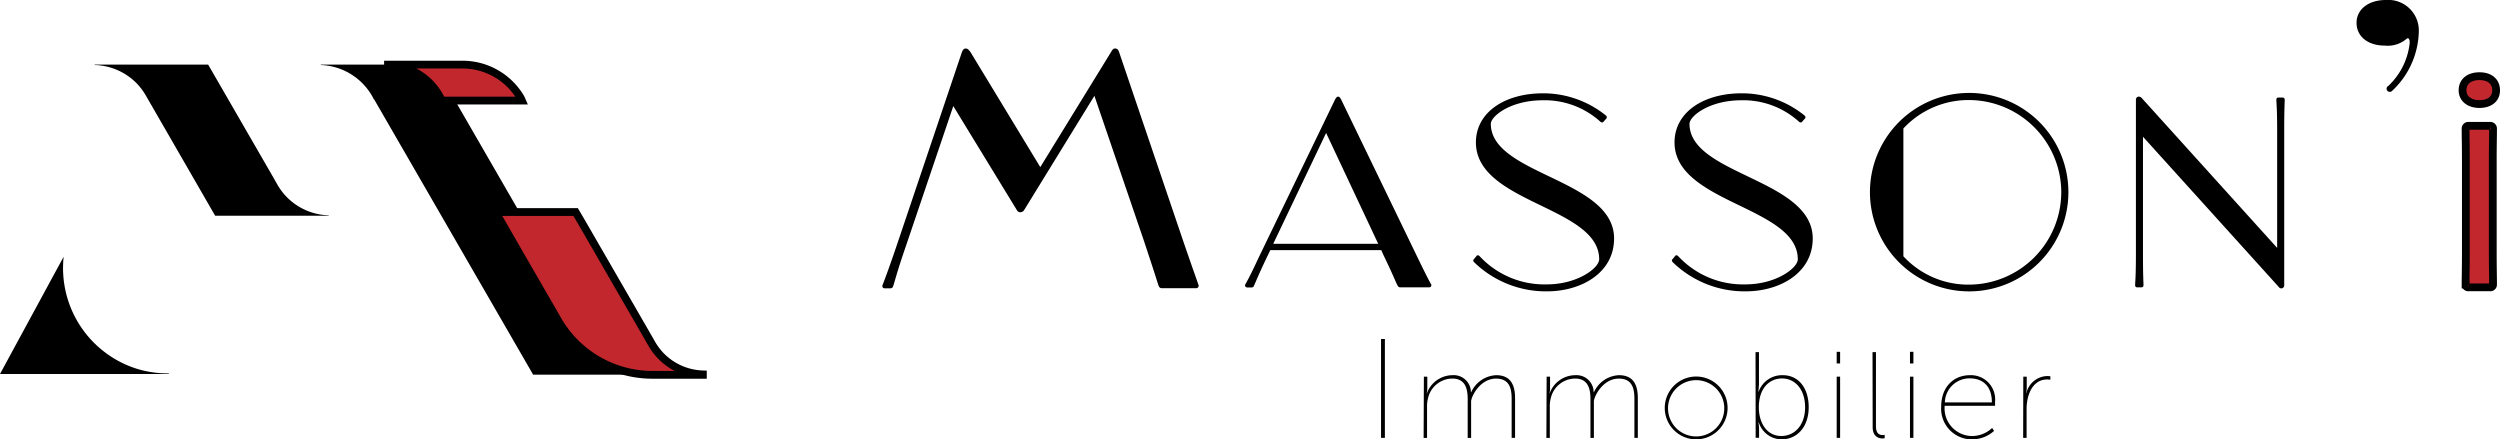
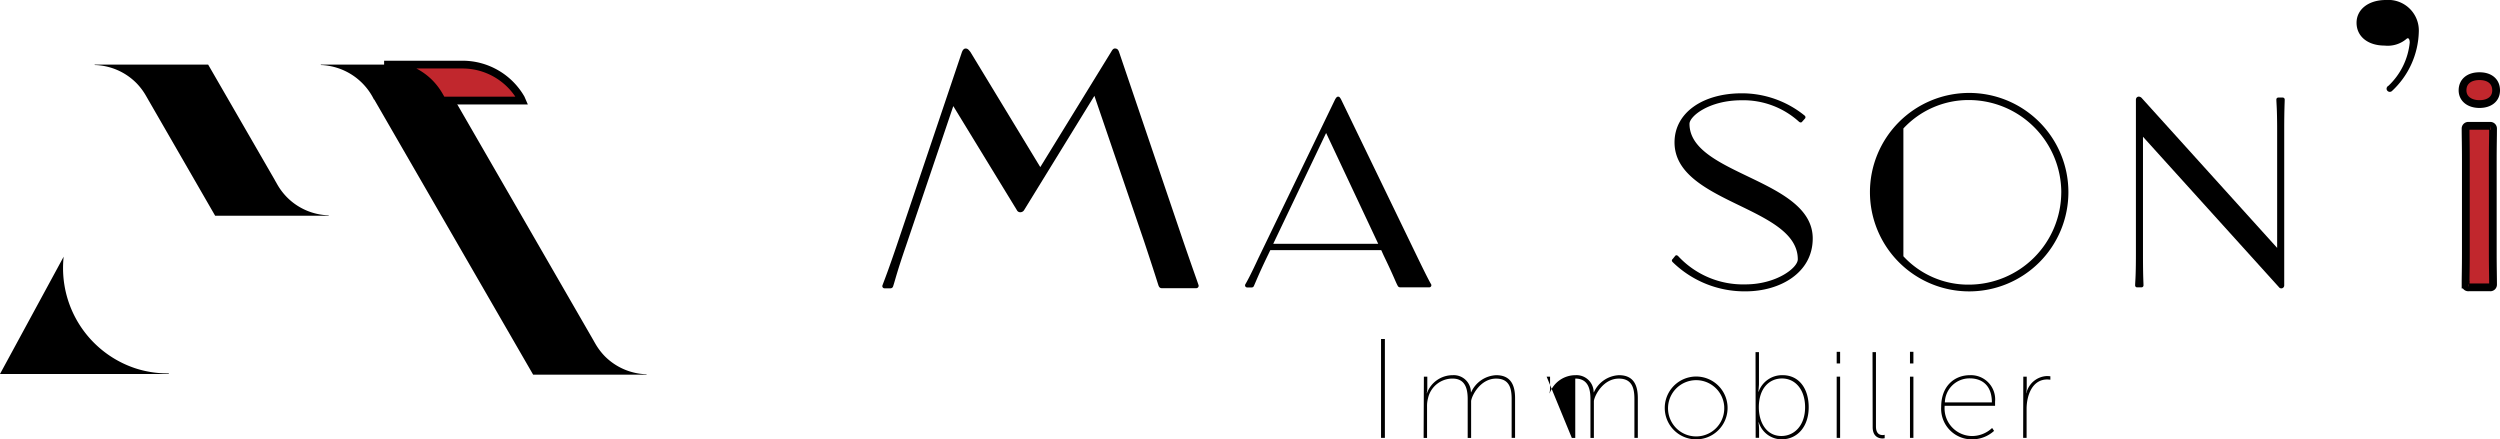
<svg xmlns="http://www.w3.org/2000/svg" id="Logo_Coté_Blanc_Vectorisé_Masson_i_Immo_Final_Seul" data-name="Logo Coté Blanc Vectorisé Masson'i Immo Final Seul" width="321.415" height="56.486" viewBox="0 0 321.415 56.486">
  <path id="Tracé_45209" data-name="Tracé 45209" d="M113.3,260.75a7.853,7.853,0,0,1-5.353-2.311,8.016,8.016,0,0,1-1.27-1.68l-.282-.494-.044-.088L97.8,241.37H83.21v.057a7.866,7.866,0,0,1,5.353,2.306,8.025,8.025,0,0,1,1.266,1.684l.282.489a.567.567,0,0,0,.049.088L98.7,260.8H113.3Z" transform="translate(-71.04 -233.067)" />
  <path id="Tracé_45210" data-name="Tracé 45210" d="M55.61,312.46h21.7v-.075h-.154a13.333,13.333,0,0,1-4.18-.666,13.568,13.568,0,0,1-9.26-12.884,13.167,13.167,0,0,1,.079-1.455Z" transform="translate(-55.61 -264.38)" />
  <path id="Tracé_45211" data-name="Tracé 45211" d="M185.682,278.886a8.141,8.141,0,0,1-1.266-1.684l-.2-.344c0-.035-.035-.071-.057-.106l-.066-.115h0l-8.554-14.825h0l-11.8-20.442H149.15v.057a7.937,7.937,0,0,1,6.835,4.44h.035l11.879,20.57h0l8.55,14.8h14.586v-.053A7.866,7.866,0,0,1,185.682,278.886Z" transform="translate(-107.904 -233.067)" />
-   <path id="Tracé_45212" data-name="Tracé 45212" d="M221.4,302.909a8.025,8.025,0,0,1-1.266-1.684l-.2-.34c0-.035-.035-.075-.057-.11l-.066-.115h0l-8.55-14.807h0l-.882-1.5h-10.3l3.528,6.125h0l4.493,7.778a14.049,14.049,0,0,0,12.166,7.029h6.477v-.057A7.867,7.867,0,0,1,221.4,302.909Z" transform="translate(-136.377 -257.095)" fill="#c1272d" stroke="#000" stroke-width="1" />
  <path id="Tracé_45213" data-name="Tracé 45213" d="M185.831,245.714a8.682,8.682,0,0,0-7.5-4.335H168.74v.057a7.866,7.866,0,0,1,5.353,2.306,8.024,8.024,0,0,1,1.266,1.684l.282.489.049.088h10.265Z" transform="translate(-118.856 -233.073)" fill="#c1272d" stroke="#000" stroke-width="1" />
  <path id="Tracé_45214" data-name="Tracé 45214" d="M458.28,321.39h.494V334.1h-.494Z" transform="translate(-280.725 -277.803)" />
  <path id="Tracé_45215" data-name="Tracé 45215" d="M470.725,332.12h.441v1.526a2.357,2.357,0,0,1-.079.6h.031a3.527,3.527,0,0,1,3.32-2.315,2.2,2.2,0,0,1,2.333,2.2h.031a3.709,3.709,0,0,1,3.223-2.2c1.856,0,2.425,1.261,2.425,2.945v5.115h-.441v-4.974c0-1.226-.19-2.646-2-2.646-2,0-3.113,2.139-3.21,2.879V340h-.441v-4.987c0-1.226-.251-2.646-1.953-2.646a3.223,3.223,0,0,0-3.144,2.518,3.812,3.812,0,0,0-.128,1.067V340h-.441Z" transform="translate(-287.663 -283.695)" />
-   <path id="Tracé_45216" data-name="Tracé 45216" d="M506.515,332.12h.441v1.526a2.361,2.361,0,0,1-.079.6h.031a3.527,3.527,0,0,1,3.32-2.315,2.2,2.2,0,0,1,2.333,2.2h.031a3.708,3.708,0,0,1,3.223-2.2c1.861,0,2.425,1.261,2.425,2.945v5.115H517.8v-4.974c0-1.226-.19-2.646-2-2.646-2,0-3.113,2.139-3.21,2.879V340h-.441v-4.987c0-1.226-.251-2.646-1.953-2.646a3.228,3.228,0,0,0-3.144,2.518,3.809,3.809,0,0,0-.128,1.067V340h-.441Z" transform="translate(-307.671 -283.695)" />
+   <path id="Tracé_45216" data-name="Tracé 45216" d="M506.515,332.12h.441v1.526a2.361,2.361,0,0,1-.079.6h.031a3.527,3.527,0,0,1,3.32-2.315,2.2,2.2,0,0,1,2.333,2.2h.031a3.708,3.708,0,0,1,3.223-2.2c1.861,0,2.425,1.261,2.425,2.945v5.115H517.8v-4.974c0-1.226-.19-2.646-2-2.646-2,0-3.113,2.139-3.21,2.879V340h-.441v-4.987c0-1.226-.251-2.646-1.953-2.646V340h-.441Z" transform="translate(-307.671 -283.695)" />
  <path id="Tracé_45217" data-name="Tracé 45217" d="M541,335.89a4.039,4.039,0,1,1,1.979,3.609A4.039,4.039,0,0,1,541,335.89Zm7.646,0a3.616,3.616,0,1,0-1.752,3.28A3.611,3.611,0,0,0,548.643,335.89Z" transform="translate(-326.967 -283.576)" />
  <path id="Tracé_45218" data-name="Tracé 45218" d="M567.47,325.22h.441v4.11c0,.2-.075.974-.075.974h.031a3.2,3.2,0,0,1,3.087-2.125c2.077,0,3.351,1.684,3.351,4.123,0,2.5-1.464,4.127-3.5,4.127a3.087,3.087,0,0,1-2.923-2.2h-.031a7.353,7.353,0,0,1,.075,1.072v.93h-.441Zm6.372,7.082c0-2.262-1.257-3.7-2.972-3.7-1.574,0-2.976,1.195-2.976,3.713,0,1.887.944,3.682,2.9,3.682C572.457,336,573.842,334.647,573.842,332.3Z" transform="translate(-341.768 -279.944)" />
  <path id="Tracé_45219" data-name="Tracé 45219" d="M591.13,325.12h.441v1.495h-.441Zm0,3.192h.441v7.871h-.441Z" transform="translate(-354.995 -279.888)" />
  <path id="Tracé_45220" data-name="Tracé 45220" d="M601.58,325.22h.441v9.538c0,1.01.534,1.12.882,1.12a.882.882,0,0,0,.238-.035v.441a1.517,1.517,0,0,1-.282.031c-.362,0-1.261-.141-1.261-1.464Z" transform="translate(-360.837 -279.944)" />
  <path id="Tracé_45221" data-name="Tracé 45221" d="M612.5,325.12h.441v1.495H612.5Zm0,3.192h.441v7.871H612.5Z" transform="translate(-366.942 -279.888)" />
  <path id="Tracé_45222" data-name="Tracé 45222" d="M622.041,335.868v.093a3.559,3.559,0,0,0,3.528,3.792,3.765,3.765,0,0,0,2.579-1.036l.251.375a4.2,4.2,0,0,1-2.831,1.089,3.939,3.939,0,0,1-3.969-4.171c0-2.694,1.715-4.079,3.7-4.079a3.113,3.113,0,0,1,3.228,3.4v.538Zm.031-.441h6.045c0-2.266-1.354-3.087-2.835-3.087a3.171,3.171,0,0,0-3.21,3.1Z" transform="translate(-372.029 -283.695)" />
  <path id="Tracé_45223" data-name="Tracé 45223" d="M645.518,332.259h.441v1.4a3.264,3.264,0,0,1-.079.723h.031a2.841,2.841,0,0,1,2.646-2.2,4.021,4.021,0,0,1,.441.031v.441a3.841,3.841,0,0,0-.41-.031c-1.918,0-2.646,2.046-2.646,3.792v3.717H645.5Z" transform="translate(-385.391 -283.835)" />
  <path id="Tracé_45224" data-name="Tracé 45224" d="M330.163,257.456l-8.175-13.378-6.1,18.017c-1.177,3.417-1.385,4.409-1.627,5.124a.357.357,0,0,1-.366.287h-.732a.282.282,0,0,1-.287-.366c.287-.776.692-1.764,1.874-5.247l8.338-24.728c.119-.326.282-.489.485-.489.287,0,.41.2.613.441l8.986,14.807,9.154-14.886c.119-.2.243-.366.441-.366.326,0,.441.2.529.441l8.254,24.323c1.385,4.026,1.711,4.881,1.953,5.613a.309.309,0,0,1-.282.441h-4.431c-.243,0-.366-.163-.441-.41-.2-.609-.489-1.583-1.83-5.613l-6.389-18.709L331.1,257.439a.569.569,0,0,1-.489.287A.472.472,0,0,1,330.163,257.456Z" transform="translate(-199.427 -230.439)" />
  <path id="Tracé_45225" data-name="Tracé 45225" d="M430.968,251.054l9.7,20.045c1.323,2.734,1.693,3.417,1.887,3.739a.269.269,0,0,1-.225.392h-3.744a.362.362,0,0,1-.357-.26c-.229-.392-.441-1.076-1.764-3.805l-.326-.719h-14.26l-.52,1.076c-1.01,2.112-1.4,3.122-1.592,3.528a.287.287,0,0,1-.26.194h-.622a.269.269,0,0,1-.225-.392c.194-.322.714-1.266,1.689-3.382l9.86-20.4c.132-.225.229-.357.392-.357S430.841,250.838,430.968,251.054Zm4.784,18.581-6.7-14.251-6.8,14.251Z" transform="translate(-258.559 -238.289)" />
-   <path id="Tracé_45226" data-name="Tracé 45226" d="M485.279,271.466c-.159-.159-.128-.322-.031-.388l.357-.441c.1-.1.229-.1.392.066a11.365,11.365,0,0,0,8.62,3.611c3.969,0,6.738-2.117,6.738-3.223,0-6.8-15.848-7.192-15.848-15.032,0-3.841,3.677-6.31,8.625-6.31a12.81,12.81,0,0,1,8.1,2.862.278.278,0,0,1,.066.357l-.392.441c-.066.1-.225.128-.388,0a10.638,10.638,0,0,0-7.386-2.765c-4.233,0-6.707,2.081-6.707,3.025,0,6.574,15.848,7.095,15.848,14.741,0,4.458-4.264,6.8-8.62,6.8A13.255,13.255,0,0,1,485.279,271.466Z" transform="translate(-295.756 -237.752)" />
  <path id="Tracé_45227" data-name="Tracé 45227" d="M543.2,271.466c-.163-.159-.132-.322-.035-.388l.357-.441c.1-.1.229-.1.392.066a11.365,11.365,0,0,0,8.62,3.611c3.969,0,6.738-2.117,6.738-3.223,0-6.8-15.848-7.192-15.848-15.032,0-3.841,3.677-6.31,8.625-6.31a12.787,12.787,0,0,1,8.1,2.862.265.265,0,0,1,.066.357l-.392.441c-.062.1-.225.128-.388,0a10.638,10.638,0,0,0-7.386-2.765c-4.233,0-6.7,2.081-6.7,3.025,0,6.574,15.843,7.095,15.843,14.741,0,4.458-4.26,6.8-8.62,6.8a13.228,13.228,0,0,1-9.37-3.744Z" transform="translate(-328.137 -237.752)" />
  <path id="Tracé_45228" data-name="Tracé 45228" d="M600.83,262.431a12.757,12.757,0,1,1,12.752,12.721A12.757,12.757,0,0,1,600.83,262.431Zm24.6,0a11.905,11.905,0,0,0-11.844-11.879,11.434,11.434,0,0,0-8.457,3.655v16.43a11.344,11.344,0,0,0,8.457,3.647A11.906,11.906,0,0,0,625.426,262.431Z" transform="translate(-360.418 -237.69)" />
  <path id="Tracé_45229" data-name="Tracé 45229" d="M679.159,255.871v15.067c0,3.06.066,3.611.066,4.035a.256.256,0,0,1-.26.26h-.586a.251.251,0,0,1-.229-.26c0-.441.1-.974.1-4.035V251.122c0-.388.392-.551.719-.26l17.439,19.3v-15.1c0-2.831-.1-3.528-.1-3.969a.247.247,0,0,1,.229-.26h.582a.251.251,0,0,1,.26.26c0,.441-.062,1.138-.062,3.969v19.913a.375.375,0,0,1-.683.229Z" transform="translate(-403.644 -238.29)" />
  <path id="Tracé_45230" data-name="Tracé 45230" d="M742.71,225.468c0-1.706,1.517-2.928,3.761-2.928a3.932,3.932,0,0,1,4.242,4.1,10.76,10.76,0,0,1-3.461,7.611.415.415,0,0,1-.683-.291.441.441,0,0,1,.243-.392,8.838,8.838,0,0,0,2.734-5.56c0-.392-.146-.683-.392-.489a3.726,3.726,0,0,1-2.831.882C744.161,228.4,742.71,227.227,742.71,225.468Z" transform="translate(-439.737 -222.54)" />
  <path id="Tracé_45231" data-name="Tracé 45231" d="M773.61,246.571c0-1.107.82-1.821,2.174-1.821s2.143.714,2.143,1.821-.855,1.764-2.143,1.764S773.61,247.643,773.61,246.571ZM774,271.542c0-1.107.035-2.033.035-4.03V255.527c0-2-.035-2.963-.035-4.035a.348.348,0,0,1,.393-.357h2.747a.348.348,0,0,1,.392.357c0,1.072-.035,2.2-.035,4.035v11.985c0,1.817.035,2.959.035,4.03a.348.348,0,0,1-.392.357h-2.747a.344.344,0,0,1-.392-.357Z" transform="translate(-457.011 -234.957)" fill="#c1272d" stroke="#000" stroke-width="1" />
</svg>